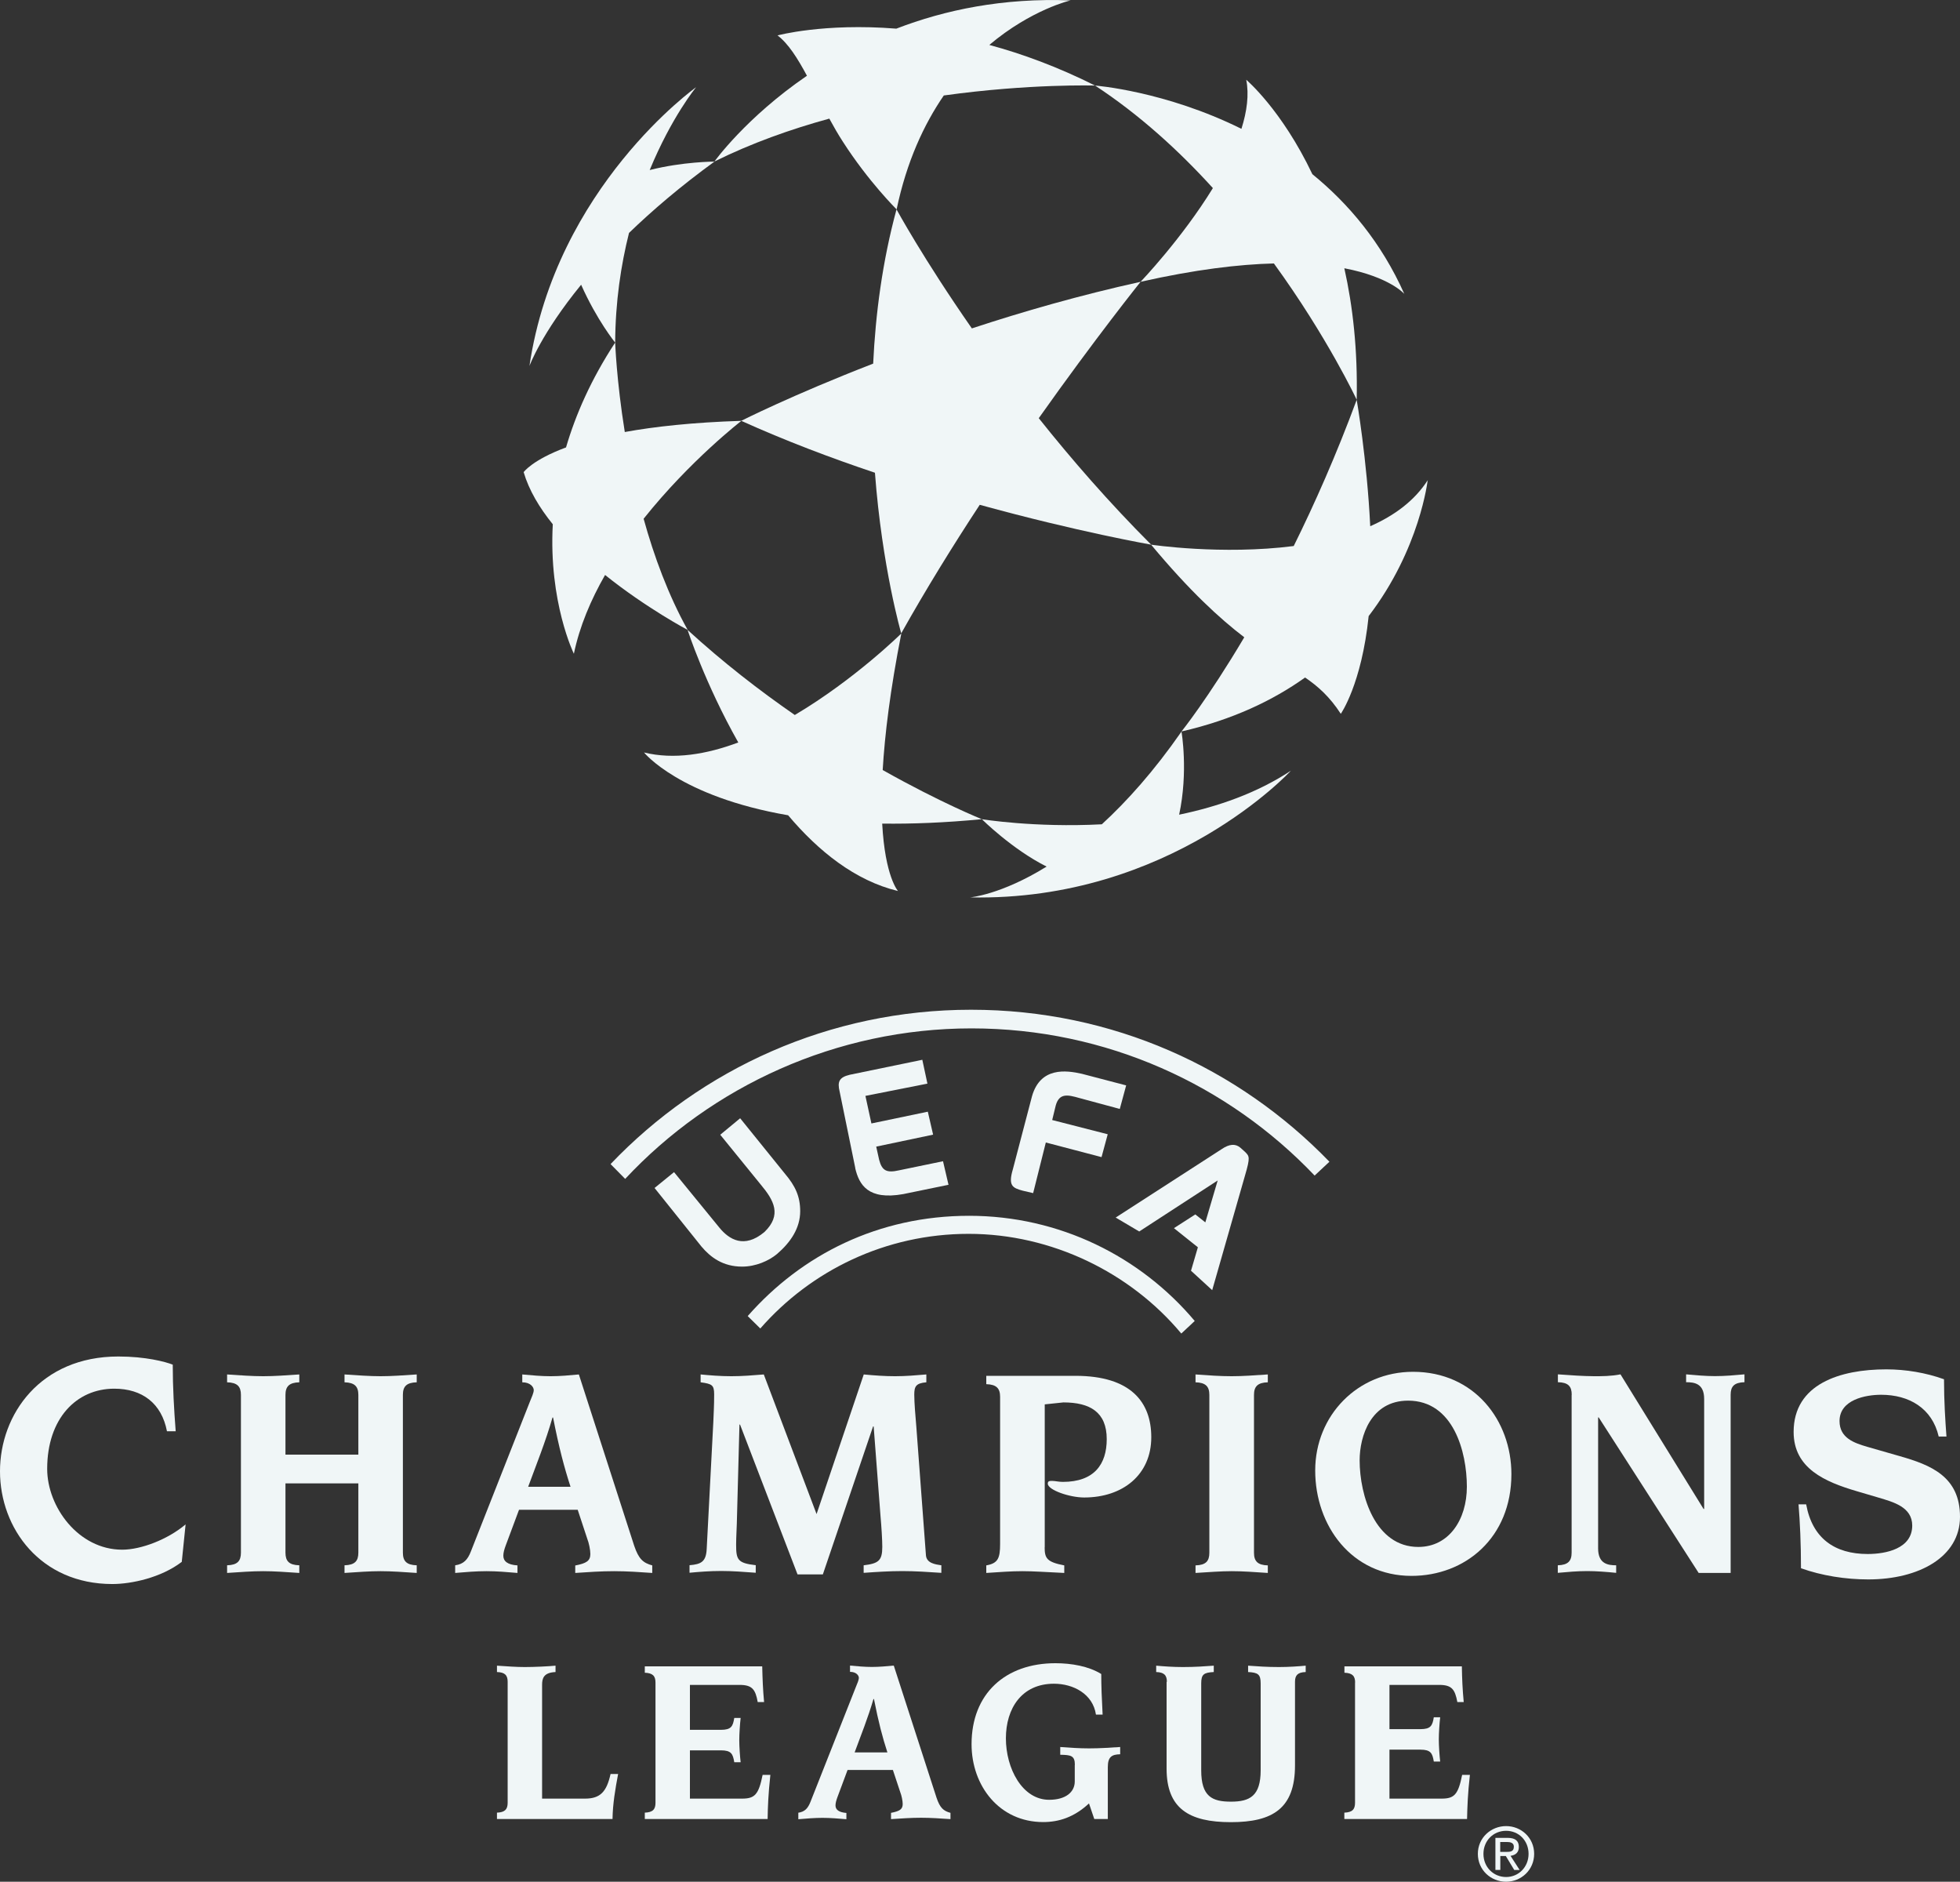
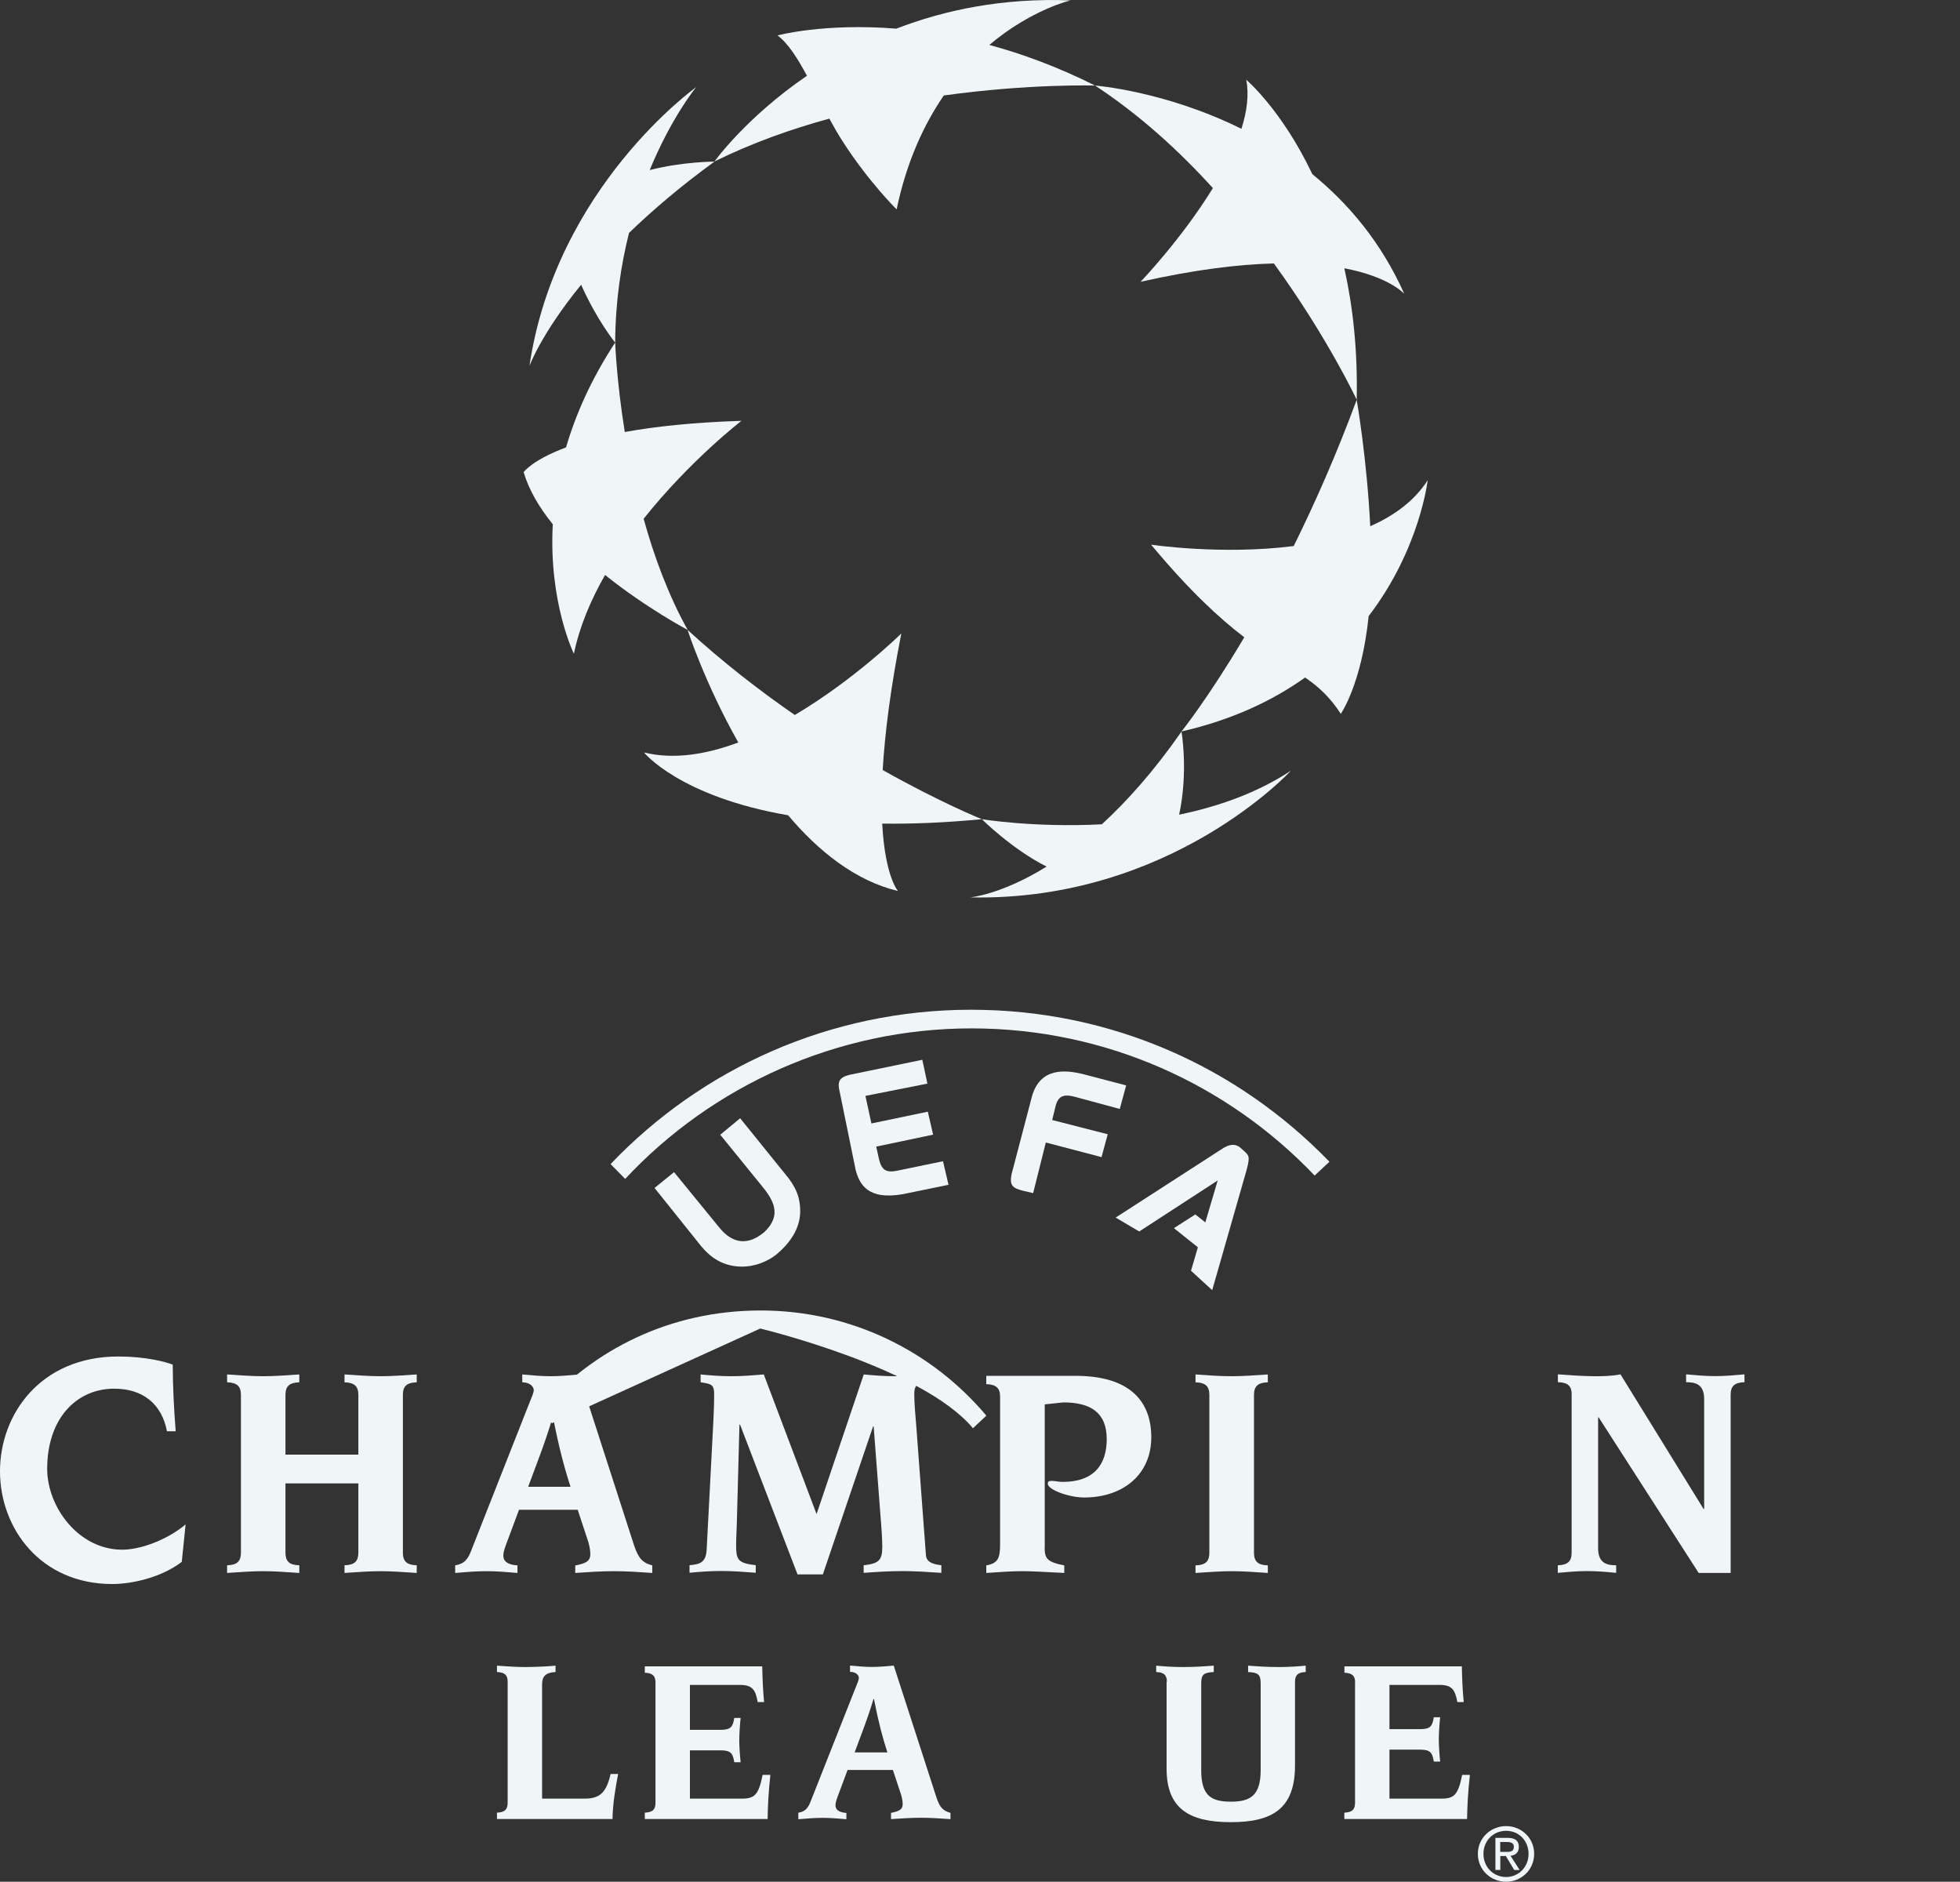
<svg xmlns="http://www.w3.org/2000/svg" id="Calque_2" data-name="Calque 2" viewBox="0 0 199.8 191.78">
  <rect x="0" y="0" width="199.8" height="191.78" fill="#333333" stroke="none" />
  <defs>
    <style> .cls-1, .cls-2 { fill: #f0f6f7; stroke-width: 0px; } .cls-2 { fill-rule: evenodd; } </style>
  </defs>
  <g id="svg2">
    <g id="g3122">
      <g id="g3058">
-         <path id="path6" class="cls-1" d="m99.88,51.45c10.01,2.76,17.47,4.06,17.47,4.06-4.29-4.29-8.13-8.71-11.46-12.89,5.81-8.21,10.38-13.9,10.38-13.9-6.16,1.36-11.98,3.03-17.2,4.75-4.96-7.12-7.68-12.13-7.68-12.13-1.45,5.34-2.14,10.69-2.38,15.72-8.28,3.21-13.45,5.83-13.45,5.83,4.48,2.02,9.12,3.78,13.63,5.29.73,9.66,2.68,16.37,2.68,16.37,2.51-4.48,5.27-8.94,8.01-13.11" />
        <path id="path8" class="cls-1" d="m145.56,48.91c-1.36,2.13-3.44,3.65-5.88,4.72-.33-6.83-1.38-12.88-1.38-12.88-2.08,5.62-4.29,10.6-6.42,14.9-7.34.94-14.54-.14-14.54-.14,3.95,4.74,7.02,7.55,9.5,9.44-3.71,6.26-6.4,9.6-6.4,9.6,5.19-1.19,9.32-3.16,12.6-5.5,1.34.92,2.5,1.95,3.64,3.7,0,0,2.12-3,2.84-9.96,5.25-6.86,6.02-13.88,6.02-13.88" />
        <path id="path10" class="cls-1" d="m143.16,29.97c-2.34-5.26-5.71-9.23-9.38-12.22-3.13-6.58-6.74-9.62-6.74-9.62.3,1.51.07,3.23-.49,5-7.8-3.87-14.92-4.41-14.92-4.41,4.53,2.97,8.56,6.65,12.01,10.45-3.18,5.18-7.37,9.55-7.37,9.55,5.55-1.25,10.02-1.78,13.59-1.87,5.48,7.55,8.44,13.89,8.44,13.89.11-5.1-.4-9.56-1.26-13.4,4.64.89,6.12,2.62,6.12,2.62" />
        <path id="path12" class="cls-1" d="m111.63,8.72c-3.79-1.9-7.41-3.23-10.78-4.14C105.14.96,109.13.04,109.13.04c-6.88-.27-12.81.97-17.76,2.88-7.4-.59-12.11.69-12.11.69,1.11.84,2.04,2.33,3,4.11-6.25,4.28-9.43,8.74-9.43,8.74,3.77-1.87,7.77-3.29,11.71-4.37.43.79.88,1.58,1.38,2.35,2.61,4.07,5.48,6.9,5.48,6.9,1.02-4.87,2.79-8.67,4.81-11.61,8.8-1.22,15.42-1.01,15.42-1.01" />
        <path id="path14" class="cls-1" d="m64.12,23.74c2.36-2.28,5.23-4.74,8.71-7.27,0,0-3.21,0-6.6.86,2.24-5.43,4.73-8.44,4.73-8.44,0,0-14.28,10.16-16.99,28.41,0,0,1.2-3.3,5.27-8.28,1.61,3.62,3.47,5.9,3.47,5.9.02-4.17.59-7.91,1.41-11.18" />
        <path id="path16" class="cls-1" d="m75.56,42.89c-4.96.16-8.85.59-11.87,1.14-.85-5.3-.98-9.12-.98-9.12-2.45,3.74-4.03,7.34-5.01,10.69-3.45,1.28-4.32,2.52-4.32,2.52.54,1.84,1.61,3.63,2.97,5.31-.43,7.95,2.15,13.2,2.15,13.2.58-2.79,1.73-5.5,3.18-8.03,4.23,3.39,8.42,5.6,8.42,5.6-1.97-3.54-3.43-7.5-4.49-11.33,4.74-5.95,9.97-9.98,9.97-9.98" />
        <path id="path18" class="cls-1" d="m100.09,83.49s-4.16-1.66-10.11-5.01c.21-3.58.76-8.13,1.9-13.92,0,0-4.73,4.68-10.86,8.31-3.56-2.46-7.29-5.34-10.93-8.67,0,0,1.77,5.46,5.17,11.47-3.23,1.21-6.56,1.77-9.61,1.02,0,0,3.6,4.49,14.69,6.4,3.08,3.65,6.83,6.67,11.2,7.72,0,0-1.32-1.45-1.61-6.87,3.03.04,6.4-.09,10.15-.45" />
        <path id="path20" class="cls-1" d="m120.2,83.03c.95-4.39.24-8.47.24-8.47-2.81,4.04-5.57,7.11-8.12,9.45-6.87.36-12.23-.52-12.23-.52,0,0,3.07,3.06,6.6,4.83-4.67,2.89-7.8,3.14-7.8,3.14,20.44.43,32.7-12.91,32.7-12.91-3.44,2.27-7.43,3.66-11.39,4.48" />
-         <path id="path22" class="cls-1" d="m77.5,135.4c5.17-5.91,12.77-9.65,21.24-9.65s16.5,3.95,21.68,10.16l1.37-1.28c-5.51-6.55-13.77-10.72-23-10.72s-17.06,3.95-22.57,10.22l1.29,1.27" />
+         <path id="path22" class="cls-1" d="m77.5,135.4s16.5,3.95,21.68,10.16l1.37-1.28c-5.51-6.55-13.77-10.72-23-10.72s-17.06,3.95-22.57,10.22l1.29,1.27" />
        <path id="path32" class="cls-1" d="m134.02,119.82c-8.79-9.24-21.22-15.01-34.99-15.01s-26.49,5.9-35.3,15.34l-1.49-1.51c9.25-9.69,22.3-15.73,36.75-15.73s27.29,5.94,36.53,15.49l-1.51,1.41" />
-         <path id="path34" class="cls-1" d="m143.89,160.61c-6.11,0-9.82-5.12-9.82-10.74s4.33-10.06,9.97-10.06c6.26,0,10.03,4.97,10.03,10.43,0,6.47-4.69,10.37-10.19,10.37m-.34-17.86c-3.8,0-4.94,3.62-4.94,6.08,0,3.59,1.59,8.83,5.98,8.83,3.13,0,4.95-2.79,4.95-6.14,0-3.56-1.38-8.77-5.99-8.77h0Z" />
        <path id="path36" class="cls-1" d="m106.49,157.7c0,1.11.22,1.5,2,1.84v.77c-1.93-.09-3.13-.18-4.27-.18s-2.33.09-3.68.18v-.77c1.2-.21,1.41-.74,1.41-2.18v-15c0-.86-.37-1.26-1.41-1.29v-.85h9.08c5.68,0,7.74,2.7,7.74,6.26,0,3.81-2.89,6.14-6.84,6.14-1.5,0-3.71-.77-3.71-1.41,0-.28.18-.28.46-.28s.67.1,1.07.1c3.22,0,4.48-1.81,4.48-4.36,0-2.76-1.72-3.74-4.42-3.74l-1.9.2v14.58" />
        <path id="path38" class="cls-1" d="m123.28,142.17c0-.86-.37-1.26-1.41-1.29v-.8c1.35.1,2.55.18,3.69.18s2.33-.09,3.68-.18v.8c-1.04.03-1.41.43-1.41,1.29v16.08c0,.86.37,1.26,1.41,1.29v.77c-1.35-.09-2.55-.18-3.68-.18-1.14,0-2.34.1-3.69.18v-.77c1.05-.03,1.41-.43,1.41-1.29v-16.08" />
        <path id="path40" class="cls-1" d="m160.22,142.15c0-.86-.36-1.26-1.41-1.28v-.8c1.35.1,2.55.18,3.68.19.83,0,1.75,0,2.7-.19l8.47,13.72h.06v-11.21c0-1.59-1.01-1.71-1.84-1.71v-.8c1.01.09,1.99.18,2.94.18,1.01,0,2.03-.09,3.01-.18v.8c-1.05.03-1.41.43-1.41,1.28v18.16h-3.26l-10.19-15.85h-.06v13.35c0,1.59,1.02,1.72,1.84,1.72v.77c-1.01-.1-2-.18-2.95-.18-1.01,0-2.02.09-3,.18v-.77c1.04-.03,1.41-.43,1.41-1.29v-16.08" />
-         <path id="path42" class="cls-1" d="m184.12,153.33c.63,3.44,2.89,5.05,6.27,5.05,1.86,0,4.54-.54,4.54-2.9,0-1.9-1.95-2.4-3.41-2.84l-2.24-.66c-3.22-.95-6.44-2.31-6.44-6.04,0-4.89,4.74-6.38,9.45-6.38,1.99,0,4.05.35,5.88,1.01,0,2.27.13,4.2.25,5.84h-.79c-.67-2.9-3.03-4.26-5.87-4.26-1.58,0-4.24.5-4.24,2.68,0,1.74,1.52,2.24,2.81,2.62l3.31.95c3.2.91,6.16,2.09,6.16,6.19s-4.2,6.38-9.35,6.38c-2.31,0-4.74-.38-6.86-1.14,0-2.5-.1-4.67-.25-6.51h.77" />
        <path id="path44" class="cls-1" d="m24.56,142.17c0-.86-.36-1.26-1.41-1.29v-.8c1.35.09,2.54.18,3.68.18s2.34-.09,3.68-.18v.8c-1.04.03-1.41.43-1.41,1.29v6.08h7.43v-6.08c0-.86-.37-1.26-1.41-1.29v-.8c1.35.09,2.55.18,3.68.18s2.33-.09,3.68-.18v.8c-1.04.03-1.41.42-1.41,1.28v16.08c0,.86.37,1.26,1.41,1.29v.78c-1.35-.09-2.55-.18-3.68-.18s-2.34.09-3.68.18v-.78c1.05-.03,1.41-.43,1.41-1.29v-7.06h-7.43v7.06c0,.86.36,1.26,1.41,1.29v.78c-1.35-.09-2.54-.18-3.68-.18s-2.33.09-3.68.18v-.78c1.05-.03,1.41-.43,1.41-1.29v-16.08" />
        <path id="path46" class="cls-1" d="m53.84,151.53c.8-2.18,1.78-4.6,2.48-7.06h.06c.61,3.1,1.13,5.06,1.78,7.06h-4.33m-7.43,8.78c1.08-.09,2.12-.18,3.19-.18s2.12.09,3.16.18v-.77c-1.01-.06-1.44-.43-1.44-.98,0-.31.09-.64.25-1.07l1.35-3.62h5.98l.98,2.97c.16.4.31,1.11.31,1.54,0,.7-.4.95-1.54,1.17v.76c1.32-.09,2.64-.18,3.96-.18s2.61.09,3.89.18v-.77c-.92-.25-1.38-.64-1.84-2l-5.64-17.46c-.95.09-1.93.18-2.88.18s-1.9-.09-2.89-.18v.8c.83,0,1.17.49,1.17.79s-.22.74-.4,1.2l-6.01,15.25c-.31.8-.71,1.29-1.6,1.41v.77h0Z" />
        <path id="path48" class="cls-1" d="m72.71,145.05c.03-.86.09-1.72.09-2.94,0-.96-.22-1.07-1.38-1.23v-.8c.92.09,2.02.18,3.13.18s2.21-.09,3.31-.18l5.38,14.23,4.81-14.23c1.07.1,2.12.18,3.19.18s2.15-.09,3.19-.18v.8c-1.07.09-1.23.43-1.23,1.26s.12,2.23.21,3.28l.98,13.1c.07.8.96.92,1.57,1.01v.77c-1.32-.09-2.67-.18-3.99-.18s-2.66.09-3.93.18v-.77c1.5-.18,1.9-.46,1.9-1.87,0-.74-.09-2.12-.18-3.13l-.7-9.15h-.06l-5.12,15.08h-2.58l-5.86-15.27h-.06l-.24,8.99c-.03,1.59-.1,2.42-.1,3.25,0,1.53.15,1.88,2,2.09v.77c-1.23-.09-2.36-.18-3.53-.18s-2.27.09-3.22.18v-.77c1.2-.09,1.69-.37,1.75-1.66l.67-12.83" />
        <path id="path50" class="cls-1" d="m18.53,159.18c-2.1,1.61-5.12,2.26-7.08,2.26-7.32,0-11.45-5.68-11.45-11.49s4.13-11.7,12.06-11.7c2.78,0,4.78.53,5.55.83,0,2.33.13,4.57.3,6.79h-.89c-.54-2.84-2.52-4.34-5.37-4.34-3.86,0-6.84,3.04-6.84,8.17,0,3.87,3.18,8.24,7.65,8.24,1.9,0,4.63-1.03,6.46-2.58l-.39,3.81" />
        <path id="path52" class="cls-1" d="m51.75,171.4c0-.66-.28-.97-1.09-.99v-.65c1.04.07,1.97.14,2.84.14.99,0,2.43-.07,3.13-.14v.65c-1.21.05-1.37.64-1.37,1.3v11.6h4.38c1.56,0,2.2-.71,2.6-2.51h.77c-.29,1.54-.55,3.06-.57,4.59h-11.78v-.65c.8-.03,1.09-.33,1.09-1v-12.35" />
        <path id="path54" class="cls-1" d="m66.82,171.48c0-.67-.28-.97-1.09-1v-.65h11.97c.03,1.3.07,2.36.19,3.64h-.65c-.23-1.3-.57-1.75-1.85-1.75h-5.06v4.58h3.15c1.07,0,1.23-.36,1.37-1.21h.65c-.07.59-.14,1.61-.14,2.26s.07,1.68.14,2.25h-.65c-.14-.86-.31-1.21-1.37-1.21h-3.15v4.92h5.33c1.28,0,1.68-.42,2.08-2.42h.79c-.21,1.95-.26,3.2-.28,4.5h-12.52v-.65c.81-.03,1.09-.33,1.09-1v-12.27" />
        <path id="path56" class="cls-1" d="m81.37,184.75c.69-.1.99-.47,1.24-1.09l4.64-11.74c.14-.35.3-.69.3-.92s-.25-.61-.9-.61v-.64c.76.07,1.49.14,2.23.14s1.49-.07,2.23-.14l4.36,13.47c.35,1.04.71,1.35,1.42,1.54v.64c-.99-.07-2.01-.14-3-.14s-2.04.07-3.06.14v-.64c.88-.17,1.19-.36,1.19-.9,0-.33-.12-.88-.24-1.18l-.76-2.29h-4.62l-1.04,2.79c-.12.33-.19.59-.19.83,0,.42.33.7,1.11.76v.64c-.8-.07-1.63-.14-2.44-.14s-1.64.07-2.46.14v-.64m9.08-6.17c-.5-1.54-.9-3.05-1.37-5.44h-.05c-.55,1.89-1.3,3.76-1.92,5.44h3.34Z" />
-         <path id="path58" class="cls-1" d="m109.57,179.86c0-.95-.43-1-1.49-1.02v-.79c.97.07,1.94.14,2.94.14,1.06,0,2.11-.07,3.17-.14v.74c-.83.02-1.26.24-1.26,1.3v5.3h-1.38l-.54-1.59c-1.5,1.4-3.06,1.9-4.67,1.9-4.45,0-7.3-3.67-7.3-7.94,0-5.14,3.44-8.25,8.55-8.25,1.64,0,3.4.31,4.67,1.1,0,1.17.05,2.5.14,4.14h-.68c-.31-2.11-2.31-3.15-4.28-3.15-3.29,0-4.9,2.52-4.9,5.57s1.66,6.26,4.41,6.26c1.68,0,2.61-.78,2.61-1.87v-1.7" />
        <path id="path60" class="cls-1" d="m118.95,171.4c0-.66-.28-.97-1.09-.99v-.65c.76.07,1.73.14,2.72.14,1.23,0,2.21-.07,3.15-.14v.65c-1.02.05-1.28.24-1.28,1.16v8.85c0,2.68,1.11,3.2,3.03,3.2s3.03-.57,3.03-3.2v-8.85c0-.92-.26-1.11-1.28-1.16v-.65c.95.07,1.92.14,3.15.14.99,0,1.97-.07,2.72-.14v.65c-.81.02-1.09.33-1.09.99v8.53c0,4.38-2.27,5.78-6.54,5.78s-6.55-1.4-6.55-5.45v-8.85" />
        <path id="path62" class="cls-1" d="m138.14,171.48c0-.67-.28-.97-1.09-1v-.65h11.97c.02,1.3.07,2.36.19,3.64h-.65c-.24-1.3-.57-1.75-1.85-1.75h-5.07v4.51h3.15c1.06,0,1.23-.35,1.37-1.21h.65c-.07.59-.14,1.61-.14,2.25s.07,1.69.14,2.26h-.65c-.14-.85-.31-1.21-1.37-1.21h-3.15v4.99h5.33c1.28,0,1.68-.42,2.08-2.42h.79c-.22,1.95-.26,3.2-.29,4.5h-12.51v-.65c.81-.03,1.09-.33,1.09-1v-12.27" />
        <path id="path64" class="cls-2" d="m153.53,191.78c1.54,0,2.86-1.2,2.86-2.84s-1.32-2.83-2.86-2.83-2.88,1.19-2.88,2.83,1.32,2.84,2.88,2.84m-2.31-2.84c0-1.34,1.01-2.35,2.31-2.35s2.29,1.01,2.29,2.35-1.01,2.36-2.29,2.36-2.31-1-2.31-2.36Zm1.71.22h.57l.86,1.42h.55l-.93-1.44c.48-.06.85-.32.85-.9,0-.64-.38-.93-1.15-.93h-1.24v3.27h.5v-1.42h0Zm0-.42v-1.01h.68c.34,0,.71.07.71.48,0,.51-.37.53-.79.53h-.59,0Z" />
      </g>
      <g id="g3112">
        <path id="path3114" class="cls-1" d="m66.72,121.08l1.99-1.62,4.65,5.69c.96,1.16,2.49,2.15,4.57.41,1.78-1.73.98-3.21-.38-4.83l-4.13-5.08,2.03-1.68,4.58,5.67c1.05,1.24,1.54,2.31,1.54,3.8,0,1.73-.98,3.18-2.37,4.37-.83.69-2.16,1.28-3.55,1.28-1.95,0-3.21-.94-4.14-2.04l-4.79-5.98Z" />
        <path id="path3116" class="cls-1" d="m87.19,119.06l-1.6-7.82c-.24-.99-.05-1.44,1.02-1.7l7.41-1.53.52,2.43-6.32,1.25.61,2.81,5.75-1.2.54,2.34-5.8,1.22.3,1.35c.29,1.11.77,1.35,2.01,1.07l4.5-.93.56,2.4-4.62.95c-3.59.64-4.49-.96-4.89-2.64Z" />
        <path id="path3118" class="cls-1" d="m105.32,121.6l-1.07-.25c-1.05-.28-1.49-.52-1-2.18l1.95-7.44c.86-3.02,3.5-2.65,5.09-2.29l4.51,1.18-.65,2.4-4.15-1.12c-1.16-.33-2.02-.52-2.38.77l-.36,1.48,5.66,1.45-.63,2.33-5.68-1.49-1.29,5.15Z" />
        <path id="path3120" class="cls-1" d="m116.15,125.52l-2.42-1.43,10.8-6.97c.77-.53,1.4-.58,1.9-.16l.48.43c.45.45.56.53,0,2.43l-3.34,11.67-2.16-1.98.7-2.39-2.44-1.95,2.18-1.4,1.02.81,1.26-4.27-8,5.2Z" />
      </g>
    </g>
  </g>
</svg>